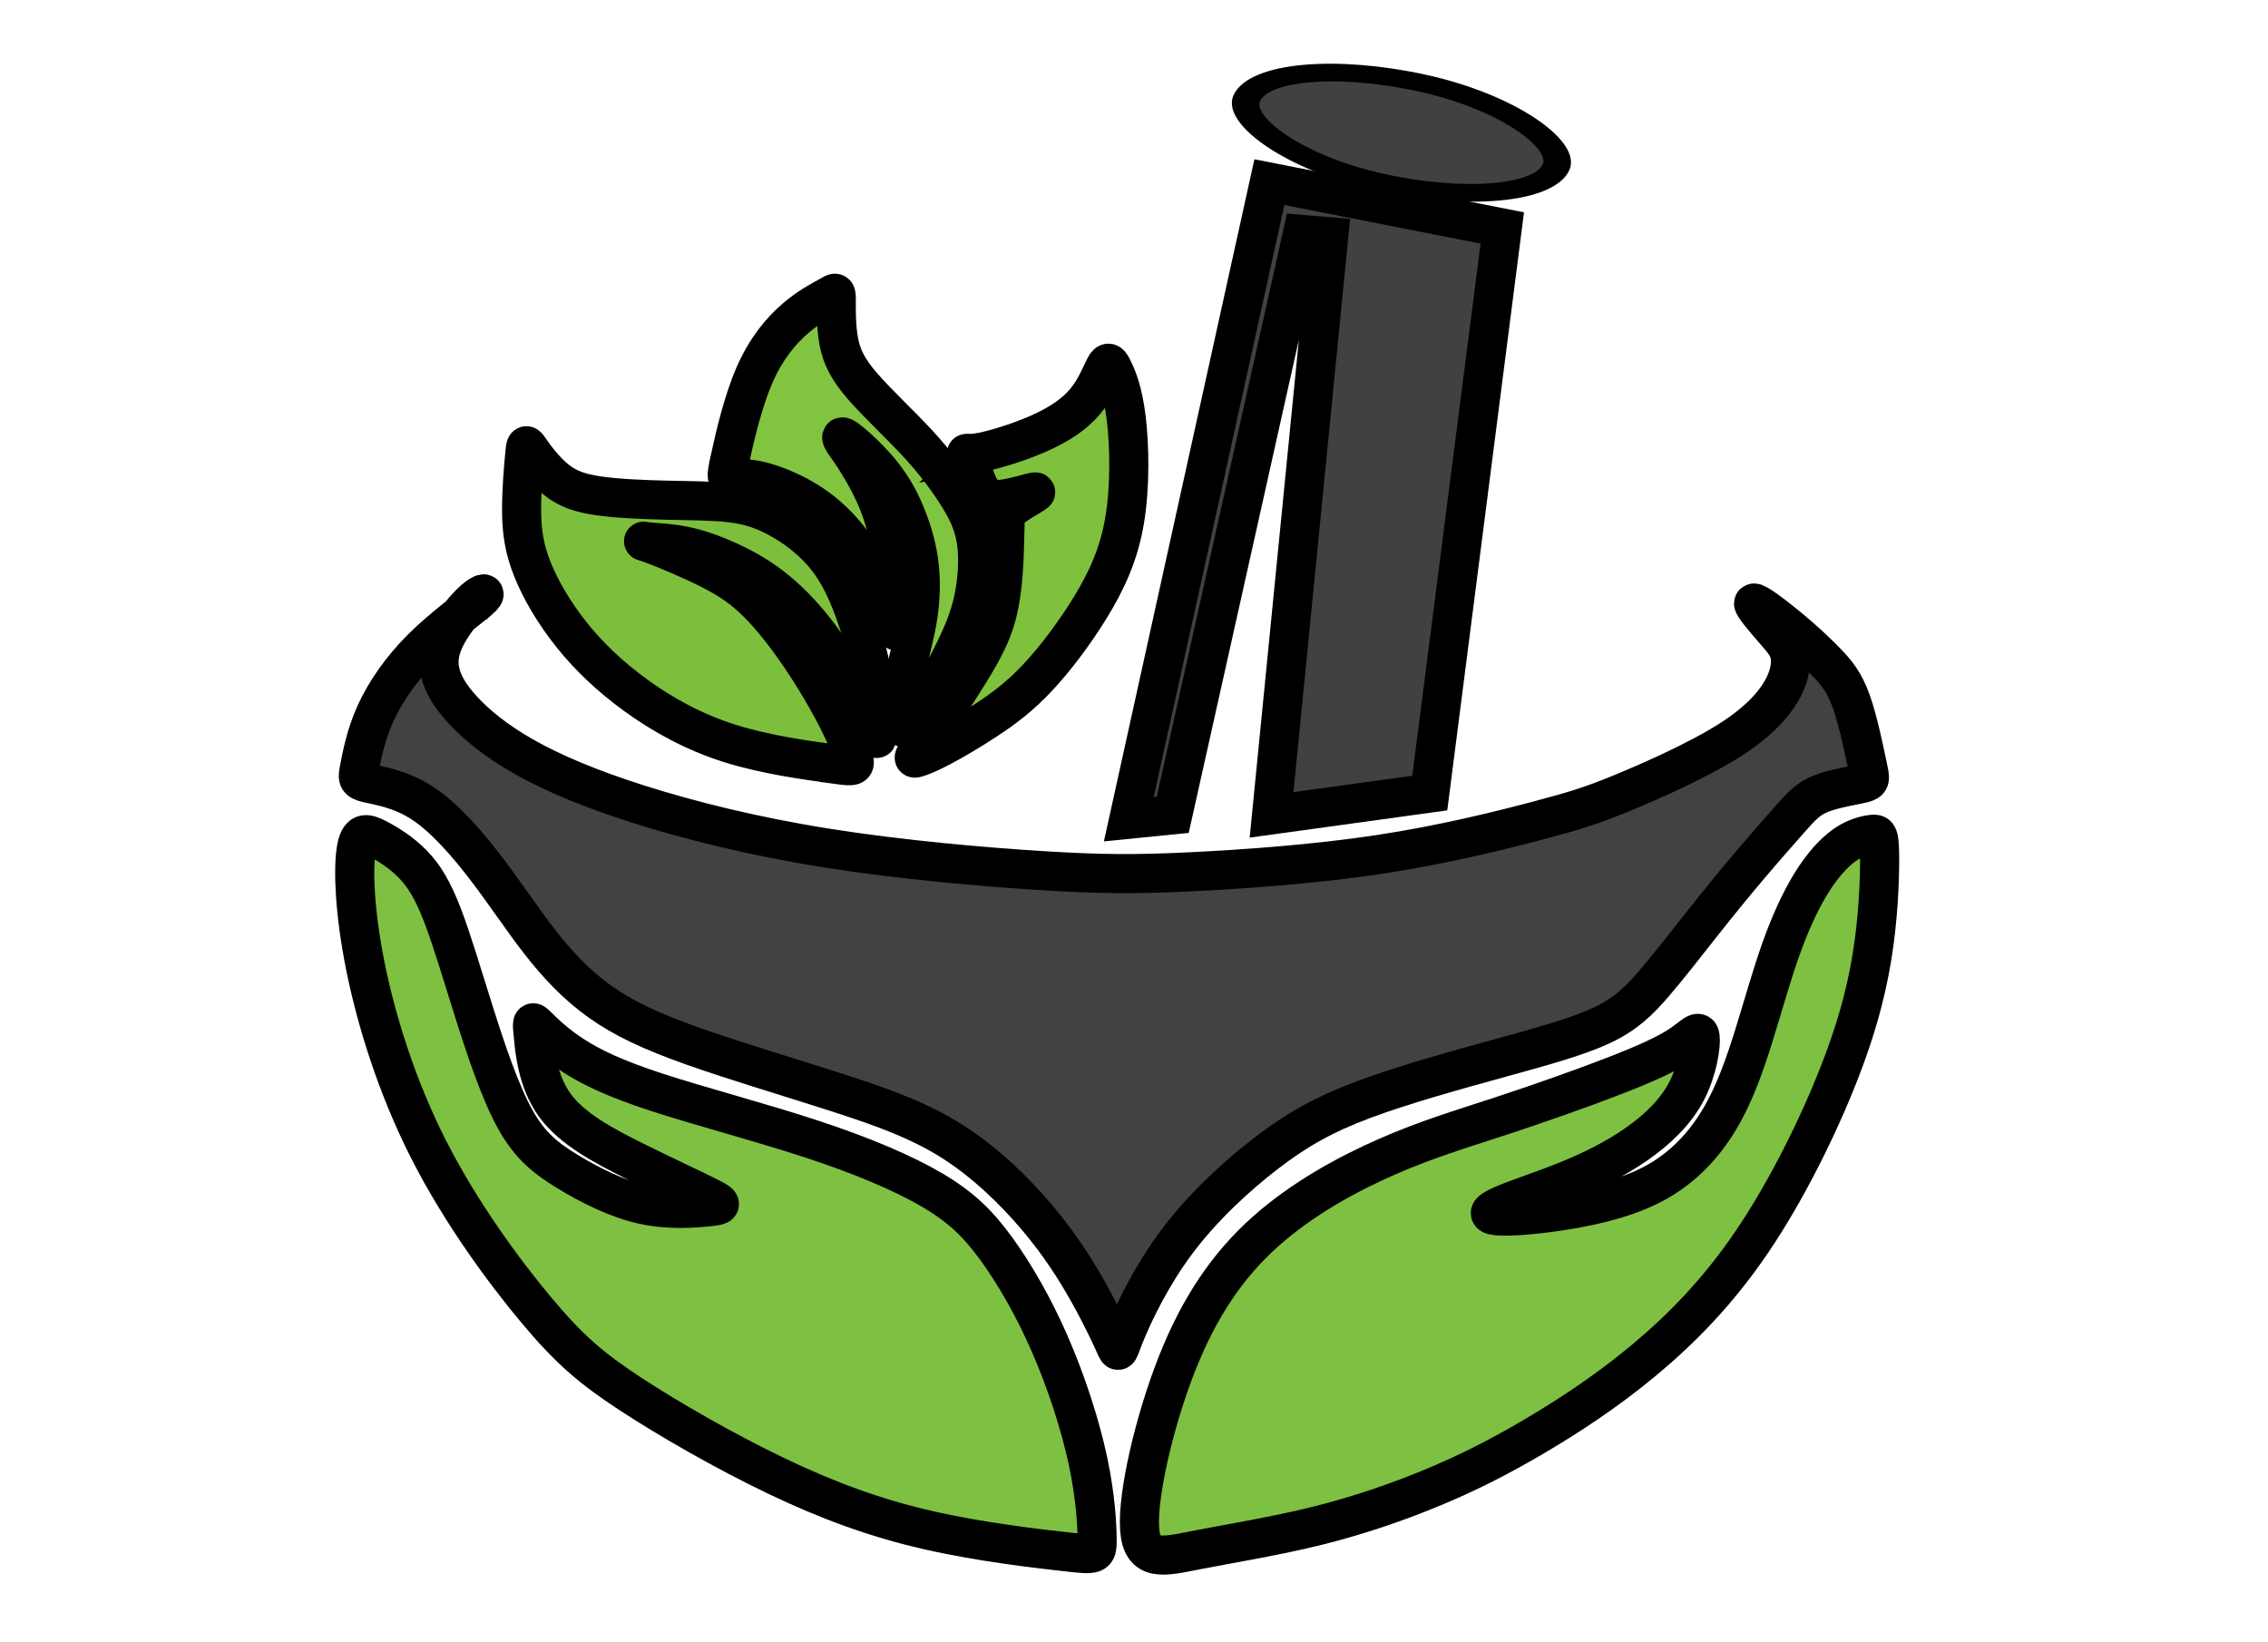
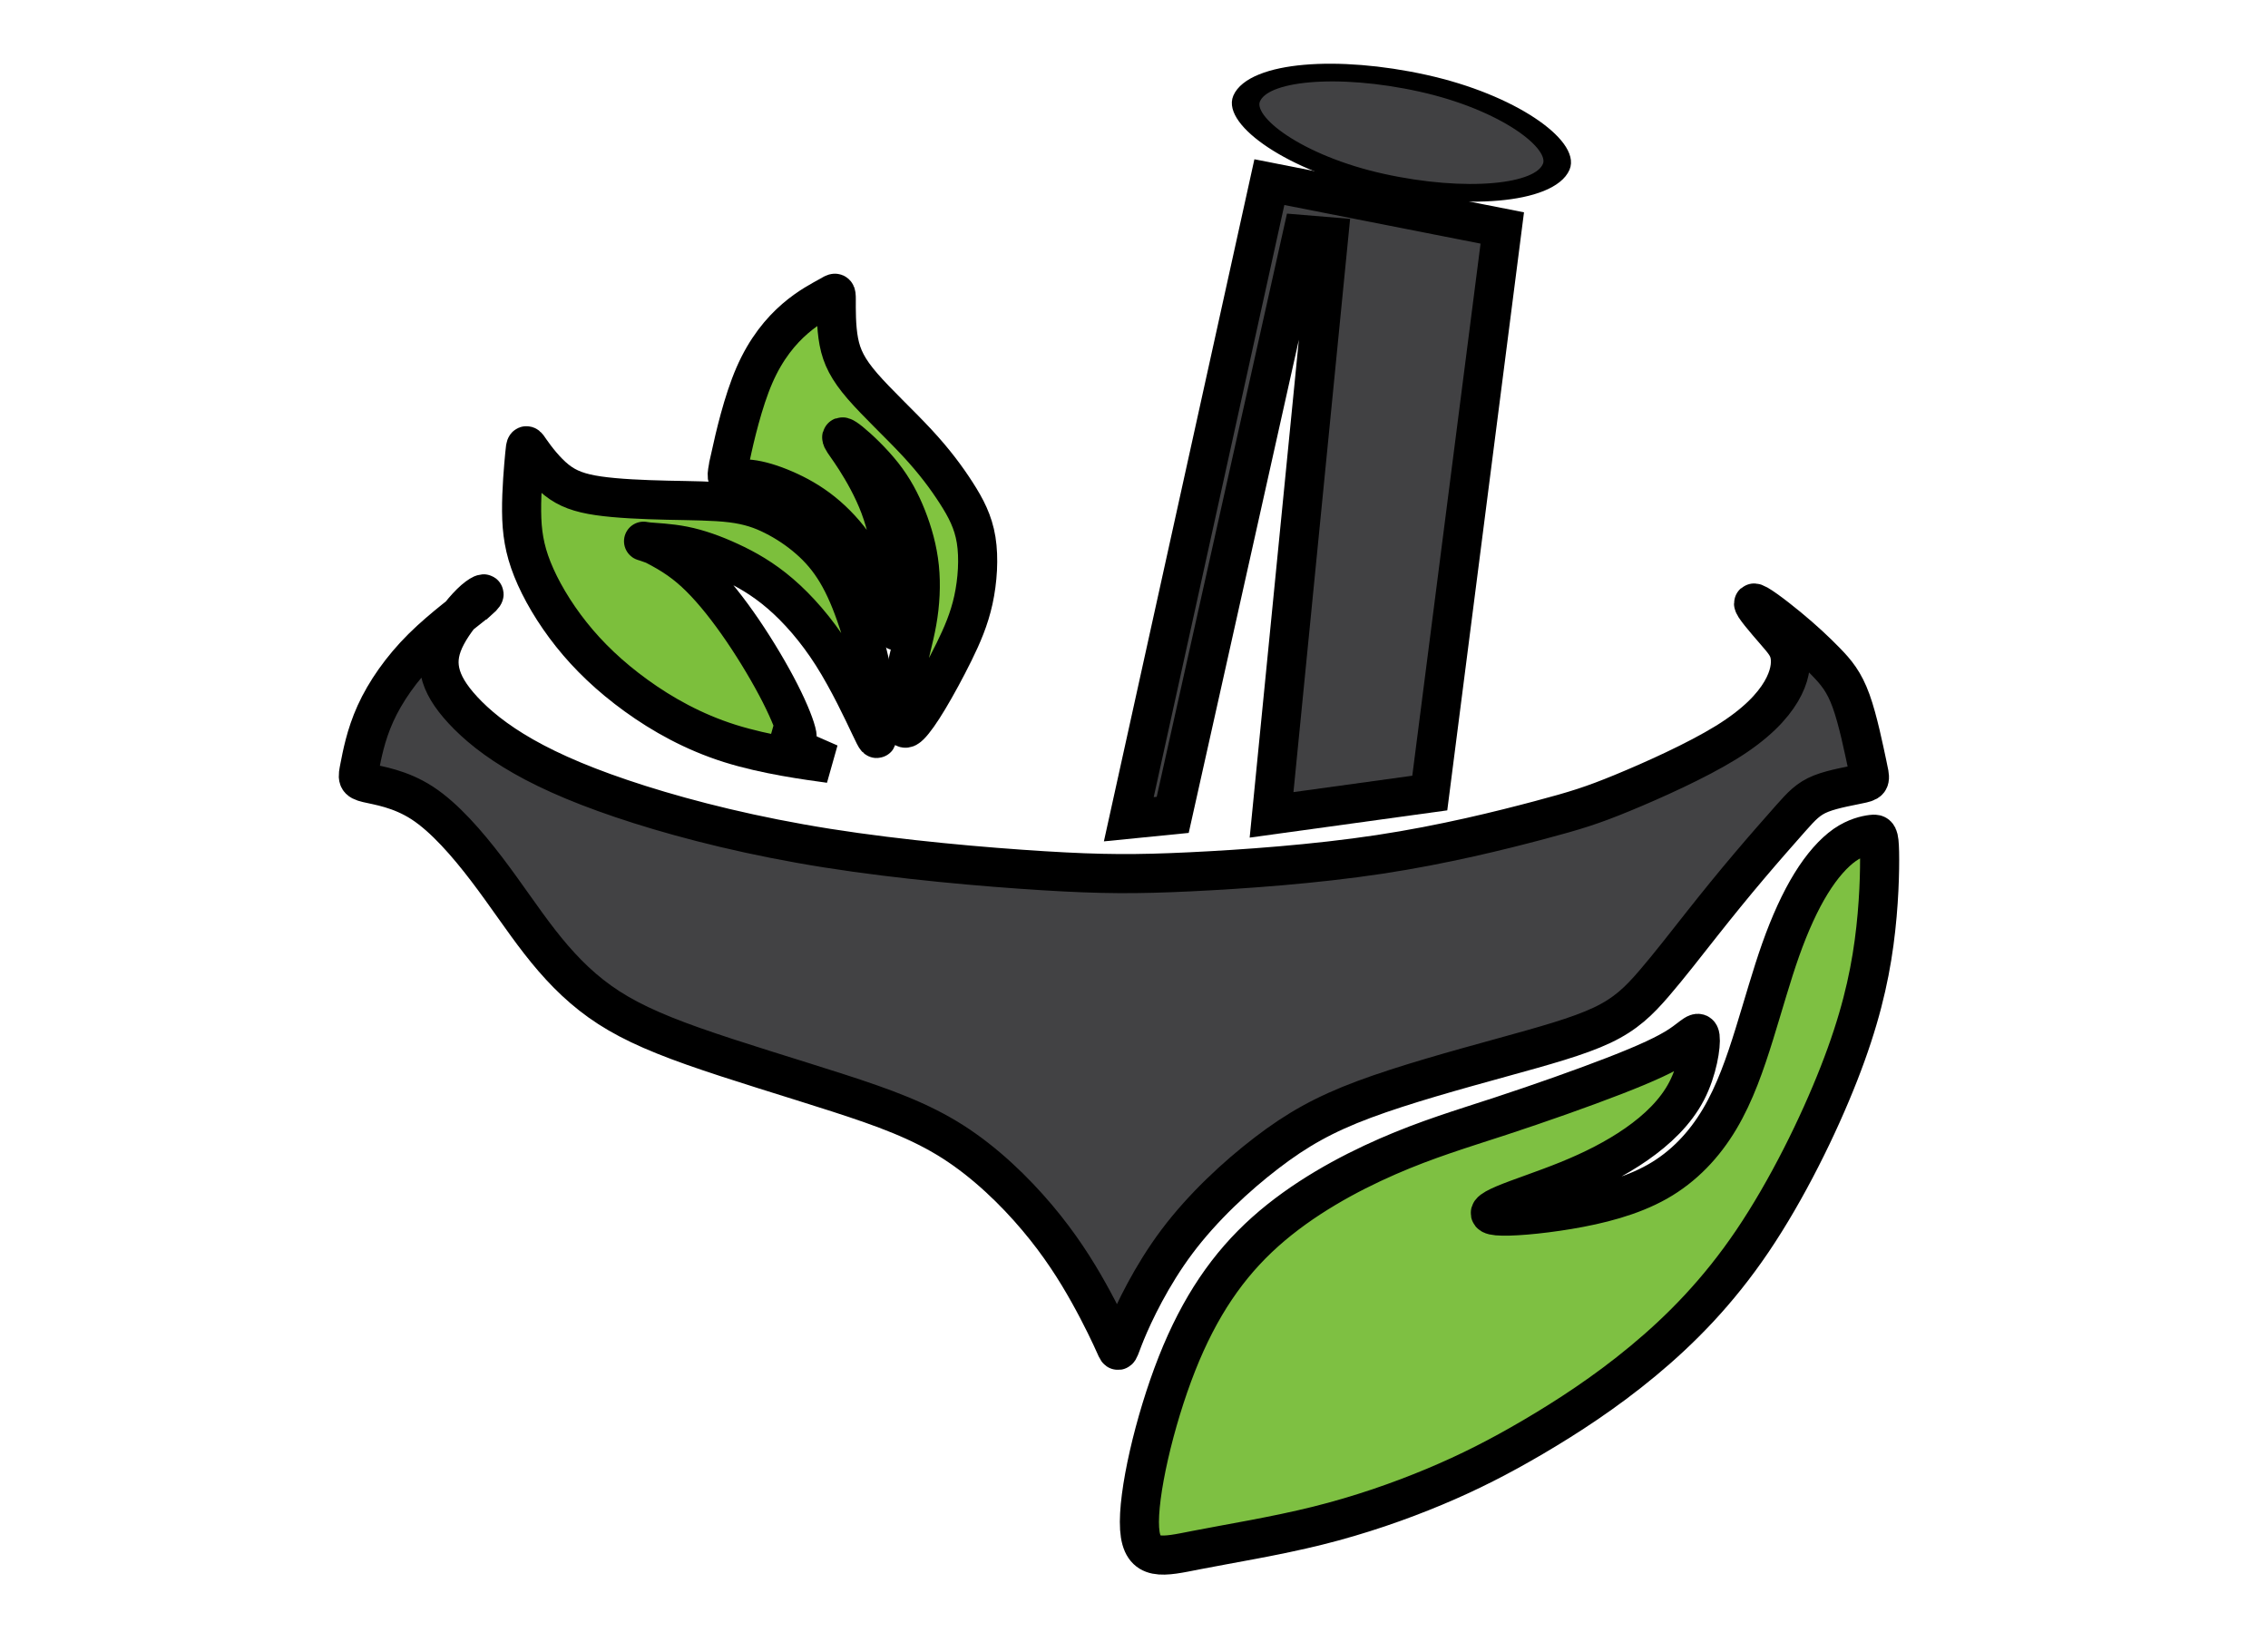
<svg xmlns="http://www.w3.org/2000/svg" width="58" height="42" xml:space="preserve" clip-rule="evenodd">
  <g>
    <title>Layer 1</title>
    <g stroke="null" id="Layer_x0020_1">
-       <path stroke="null" class="fil0" d="m9.105,21.755c-0.075,0.511 -0.037,1.59 0.243,2.976c0.281,1.386 0.805,3.078 1.62,4.678c0.815,1.6 1.919,3.106 2.753,4.101c0.833,0.995 1.395,1.479 2.388,2.13c0.993,0.651 2.416,1.469 3.736,2.102c1.32,0.632 2.538,1.079 3.876,1.386c1.339,0.307 2.8,0.474 3.549,0.558c0.749,0.084 0.787,0.084 0.787,-0.288c0,-0.372 -0.038,-1.116 -0.234,-2.037c-0.197,-0.921 -0.552,-2.018 -0.974,-2.985c-0.421,-0.967 -0.908,-1.804 -1.367,-2.436c-0.459,-0.632 -0.89,-1.06 -1.629,-1.497c-0.74,-0.437 -1.788,-0.883 -3.09,-1.311c-1.302,-0.428 -2.856,-0.837 -3.942,-1.19c-1.086,-0.353 -1.704,-0.651 -2.163,-0.949c-0.459,-0.298 -0.758,-0.595 -0.908,-0.744c-0.15,-0.149 -0.15,-0.149 -0.112,0.242c0.037,0.391 0.112,1.172 0.552,1.776c0.44,0.604 1.245,1.032 2.032,1.423c0.787,0.391 1.554,0.744 1.919,0.93c0.365,0.186 0.328,0.205 -0.019,0.242c-0.346,0.037 -1.002,0.093 -1.676,-0.056c-0.674,-0.149 -1.367,-0.502 -1.919,-0.837c-0.552,-0.335 -0.964,-0.651 -1.348,-1.339c-0.384,-0.688 -0.74,-1.748 -1.049,-2.725c-0.309,-0.976 -0.571,-1.869 -0.815,-2.502c-0.243,-0.632 -0.468,-1.004 -0.758,-1.302c-0.29,-0.298 -0.646,-0.521 -0.918,-0.66c-0.272,-0.139 -0.459,-0.195 -0.534,0.316l0,0z" fill="#7EC042" id="svg_1" />
      <path stroke="null" class="fil0" d="m29.143,39.09c-0.056,-0.865 0.375,-2.743 0.955,-4.213c0.581,-1.469 1.311,-2.53 2.257,-3.376c0.946,-0.846 2.107,-1.479 3.127,-1.925c1.021,-0.446 1.901,-0.707 2.893,-1.032c0.993,-0.326 2.097,-0.716 2.912,-1.032c0.815,-0.316 1.339,-0.558 1.676,-0.781c0.337,-0.223 0.487,-0.428 0.515,-0.214c0.028,0.214 -0.066,0.846 -0.346,1.386c-0.281,0.539 -0.749,0.986 -1.283,1.358c-0.534,0.372 -1.133,0.67 -1.751,0.921c-0.618,0.251 -1.255,0.456 -1.629,0.614c-0.375,0.158 -0.487,0.27 -0.178,0.298c0.309,0.028 1.039,-0.028 1.817,-0.158c0.777,-0.13 1.601,-0.335 2.275,-0.716c0.674,-0.381 1.199,-0.939 1.592,-1.6c0.393,-0.66 0.655,-1.423 0.889,-2.176c0.234,-0.753 0.44,-1.497 0.674,-2.157c0.234,-0.66 0.496,-1.237 0.777,-1.693c0.281,-0.456 0.581,-0.79 0.861,-0.986c0.281,-0.195 0.543,-0.251 0.693,-0.27c0.15,-0.019 0.187,0 0.197,0.456c0.009,0.456 -0.009,1.348 -0.14,2.316c-0.131,0.967 -0.374,2.009 -0.899,3.348c-0.524,1.339 -1.33,2.976 -2.21,4.278c-0.88,1.302 -1.835,2.269 -2.8,3.069c-0.964,0.8 -1.938,1.432 -2.809,1.944c-0.871,0.511 -1.639,0.902 -2.528,1.274c-0.89,0.372 -1.901,0.725 -2.987,0.995c-1.086,0.27 -2.247,0.456 -3.099,0.623c-0.852,0.167 -1.395,0.316 -1.451,-0.549l0,0z" fill="#7EC042" id="svg_2" />
      <path stroke="null" class="fil1" d="m12.242,15.348c-0.253,0.223 -0.908,0.688 -1.442,1.218c-0.534,0.53 -0.946,1.125 -1.199,1.683c-0.253,0.558 -0.346,1.079 -0.403,1.367c-0.056,0.288 -0.075,0.344 0.197,0.409c0.272,0.065 0.833,0.14 1.404,0.511c0.571,0.372 1.152,1.042 1.648,1.693c0.496,0.651 0.908,1.283 1.358,1.86c0.449,0.577 0.936,1.097 1.536,1.525c0.599,0.428 1.311,0.763 2.388,1.144c1.077,0.381 2.519,0.809 3.699,1.19c1.18,0.381 2.097,0.716 2.931,1.246c0.833,0.53 1.582,1.255 2.163,1.944c0.581,0.688 0.993,1.339 1.32,1.925c0.328,0.586 0.571,1.107 0.674,1.339c0.103,0.232 0.066,0.177 0.272,-0.325c0.206,-0.502 0.655,-1.451 1.311,-2.325c0.655,-0.874 1.517,-1.674 2.294,-2.269c0.777,-0.595 1.47,-0.986 2.491,-1.367c1.021,-0.381 2.369,-0.753 3.483,-1.06c1.114,-0.307 1.994,-0.549 2.603,-0.837c0.609,-0.288 0.946,-0.623 1.33,-1.069c0.384,-0.446 0.815,-1.004 1.227,-1.525c0.412,-0.521 0.805,-1.004 1.199,-1.469c0.393,-0.465 0.787,-0.911 1.067,-1.228c0.281,-0.316 0.449,-0.502 0.777,-0.632c0.328,-0.13 0.815,-0.205 1.049,-0.26c0.234,-0.056 0.215,-0.093 0.131,-0.484c-0.084,-0.391 -0.234,-1.135 -0.412,-1.627c-0.178,-0.493 -0.384,-0.735 -0.646,-1.004c-0.262,-0.27 -0.581,-0.567 -0.964,-0.883c-0.384,-0.316 -0.833,-0.651 -0.88,-0.614c-0.047,0.037 0.309,0.446 0.543,0.716c0.234,0.27 0.347,0.4 0.384,0.623c0.037,0.223 -0,0.539 -0.225,0.921c-0.225,0.381 -0.637,0.828 -1.404,1.302c-0.768,0.474 -1.891,0.976 -2.659,1.293c-0.768,0.316 -1.18,0.446 -2.126,0.697c-0.946,0.251 -2.425,0.623 -4.082,0.874c-1.657,0.251 -3.493,0.381 -4.85,0.446c-1.358,0.065 -2.238,0.065 -3.745,-0.028c-1.507,-0.093 -3.642,-0.279 -5.524,-0.577c-1.882,-0.298 -3.511,-0.707 -4.803,-1.116c-1.292,-0.409 -2.247,-0.818 -2.968,-1.228c-0.721,-0.409 -1.208,-0.818 -1.545,-1.181c-0.337,-0.363 -0.524,-0.679 -0.59,-0.986c-0.066,-0.307 -0.009,-0.605 0.169,-0.939c0.178,-0.335 0.478,-0.707 0.702,-0.902c0.225,-0.195 0.375,-0.214 0.122,0.009l0,0z" fill="#424244" id="svg_3" />
-       <path stroke="null" class="fil2" d="m21.217,19.523c-0.571,-0.079 -1.629,-0.219 -2.556,-0.511c-0.927,-0.293 -1.723,-0.739 -2.392,-1.223c-0.669,-0.484 -1.213,-1.004 -1.657,-1.562c-0.445,-0.558 -0.791,-1.153 -0.997,-1.669c-0.206,-0.516 -0.272,-0.953 -0.276,-1.483c-0.005,-0.53 0.052,-1.153 0.08,-1.451c0.028,-0.298 0.028,-0.27 0.154,-0.088c0.126,0.181 0.379,0.516 0.66,0.739c0.281,0.223 0.59,0.335 1.072,0.405c0.482,0.07 1.138,0.098 1.756,0.112c0.618,0.014 1.199,0.014 1.648,0.07c0.449,0.056 0.768,0.167 1.082,0.326c0.314,0.158 0.623,0.363 0.894,0.6c0.272,0.237 0.506,0.507 0.712,0.851c0.206,0.344 0.384,0.763 0.552,1.274c0.169,0.511 0.328,1.116 0.407,1.637c0.08,0.521 0.08,0.958 0.08,1.181c0,0.223 0,0.233 -0.183,-0.153c-0.183,-0.386 -0.548,-1.167 -0.964,-1.823c-0.417,-0.656 -0.885,-1.186 -1.334,-1.572c-0.449,-0.386 -0.88,-0.628 -1.292,-0.818c-0.412,-0.191 -0.805,-0.33 -1.18,-0.405c-0.375,-0.074 -0.73,-0.084 -0.908,-0.102c-0.178,-0.019 -0.178,-0.047 0.145,0.074c0.323,0.121 0.969,0.391 1.461,0.642c0.492,0.251 0.829,0.484 1.184,0.837c0.356,0.353 0.73,0.828 1.091,1.358c0.36,0.53 0.707,1.116 0.955,1.604c0.248,0.488 0.398,0.879 0.431,1.065c0.033,0.186 -0.051,0.167 -0.623,0.088l0,0z" fill="#7CBF3C" id="svg_4" />
+       <path stroke="null" class="fil2" d="m21.217,19.523c-0.571,-0.079 -1.629,-0.219 -2.556,-0.511c-0.927,-0.293 -1.723,-0.739 -2.392,-1.223c-0.669,-0.484 -1.213,-1.004 -1.657,-1.562c-0.445,-0.558 -0.791,-1.153 -0.997,-1.669c-0.206,-0.516 -0.272,-0.953 -0.276,-1.483c-0.005,-0.53 0.052,-1.153 0.08,-1.451c0.028,-0.298 0.028,-0.27 0.154,-0.088c0.126,0.181 0.379,0.516 0.66,0.739c0.281,0.223 0.59,0.335 1.072,0.405c0.482,0.07 1.138,0.098 1.756,0.112c0.618,0.014 1.199,0.014 1.648,0.07c0.449,0.056 0.768,0.167 1.082,0.326c0.314,0.158 0.623,0.363 0.894,0.6c0.272,0.237 0.506,0.507 0.712,0.851c0.206,0.344 0.384,0.763 0.552,1.274c0.169,0.511 0.328,1.116 0.407,1.637c0.08,0.521 0.08,0.958 0.08,1.181c0,0.223 0,0.233 -0.183,-0.153c-0.183,-0.386 -0.548,-1.167 -0.964,-1.823c-0.417,-0.656 -0.885,-1.186 -1.334,-1.572c-0.449,-0.386 -0.88,-0.628 -1.292,-0.818c-0.412,-0.191 -0.805,-0.33 -1.18,-0.405c-0.375,-0.074 -0.73,-0.084 -0.908,-0.102c-0.178,-0.019 -0.178,-0.047 0.145,0.074c0.492,0.251 0.829,0.484 1.184,0.837c0.356,0.353 0.73,0.828 1.091,1.358c0.36,0.53 0.707,1.116 0.955,1.604c0.248,0.488 0.398,0.879 0.431,1.065c0.033,0.186 -0.051,0.167 -0.623,0.088l0,0z" fill="#7CBF3C" id="svg_4" />
      <path stroke="null" class="fil3" d="m18.684,11.665c0.108,-0.488 0.314,-1.39 0.609,-2.069c0.295,-0.679 0.679,-1.135 1.039,-1.446c0.361,-0.312 0.698,-0.479 0.871,-0.577c0.173,-0.098 0.183,-0.126 0.183,0.093c0,0.219 -0.009,0.684 0.066,1.074c0.075,0.391 0.234,0.707 0.604,1.135c0.37,0.428 0.95,0.967 1.395,1.446c0.445,0.479 0.754,0.897 1.002,1.283c0.248,0.386 0.435,0.739 0.51,1.204c0.075,0.465 0.037,1.042 -0.07,1.534c-0.108,0.493 -0.286,0.902 -0.496,1.33c-0.211,0.428 -0.454,0.874 -0.655,1.209c-0.201,0.335 -0.361,0.558 -0.473,0.67c-0.112,0.112 -0.178,0.112 -0.197,-0.135c-0.019,-0.246 0.009,-0.739 0.089,-1.195c0.08,-0.456 0.211,-0.874 0.29,-1.325c0.08,-0.451 0.108,-0.935 0.061,-1.39c-0.047,-0.456 -0.169,-0.883 -0.323,-1.274c-0.155,-0.391 -0.342,-0.744 -0.613,-1.088c-0.272,-0.344 -0.627,-0.679 -0.829,-0.842c-0.201,-0.163 -0.248,-0.153 -0.211,-0.074c0.037,0.079 0.159,0.228 0.346,0.521c0.187,0.293 0.44,0.73 0.618,1.204c0.178,0.474 0.281,0.986 0.342,1.446c0.061,0.46 0.08,0.87 0.098,1.209c0.019,0.339 0.037,0.609 -0.051,0.502c-0.089,-0.107 -0.286,-0.591 -0.459,-1.004c-0.173,-0.414 -0.323,-0.758 -0.548,-1.093c-0.225,-0.335 -0.524,-0.66 -0.843,-0.916c-0.318,-0.256 -0.655,-0.442 -0.978,-0.581c-0.323,-0.14 -0.632,-0.233 -0.88,-0.26c-0.248,-0.028 -0.435,0.009 -0.524,-0.009c-0.089,-0.019 -0.08,-0.093 0.028,-0.581l0,0z" fill="#81C440" id="svg_5" />
-       <path stroke="null" class="fil4" d="m25.033,11.577c0.332,-0.056 0.988,-0.251 1.517,-0.484c0.529,-0.232 0.932,-0.502 1.203,-0.828c0.272,-0.326 0.412,-0.707 0.501,-0.874c0.089,-0.167 0.126,-0.121 0.22,0.074c0.094,0.195 0.243,0.539 0.328,1.237c0.084,0.697 0.103,1.748 -0.042,2.608c-0.145,0.86 -0.454,1.53 -0.861,2.199c-0.407,0.67 -0.913,1.339 -1.367,1.823c-0.454,0.484 -0.857,0.781 -1.278,1.06c-0.421,0.279 -0.861,0.539 -1.189,0.711c-0.328,0.172 -0.543,0.256 -0.637,0.279c-0.094,0.023 -0.066,-0.014 0.211,-0.423c0.276,-0.409 0.801,-1.19 1.161,-1.776c0.36,-0.586 0.557,-0.976 0.679,-1.418c0.122,-0.442 0.169,-0.935 0.192,-1.367c0.023,-0.432 0.023,-0.804 0.033,-1.023c0.009,-0.219 0.028,-0.284 0.169,-0.391c0.14,-0.107 0.403,-0.256 0.529,-0.335c0.126,-0.079 0.117,-0.088 -0.061,-0.042c-0.178,0.046 -0.524,0.149 -0.758,0.163c-0.234,0.014 -0.356,-0.06 -0.445,-0.163c-0.089,-0.102 -0.145,-0.233 -0.215,-0.428c-0.07,-0.195 -0.155,-0.456 -0.192,-0.544c-0.037,-0.088 -0.028,-0.005 0.304,-0.06l0,0z" fill="#7FC13D" id="svg_6" />
      <polygon stroke="null" class="fil5" points="32.462,4.658 38.418,5.83 36.564,20.281 32.518,20.839 33.979,6.053 33.305,5.997 29.99,20.839 28.867,20.951 " fill="#414143" id="svg_7" />
      <rect stroke="null" class="fil5" transform="matrix(0.68 0.15 -0.184 0.427 34.715 8.732)" width="11.642" height="5.927" rx="6.042" ry="6.042" fill="#414143" id="svg_8" y="-14.911" x="-7.401" />
    </g>
  </g>
</svg>